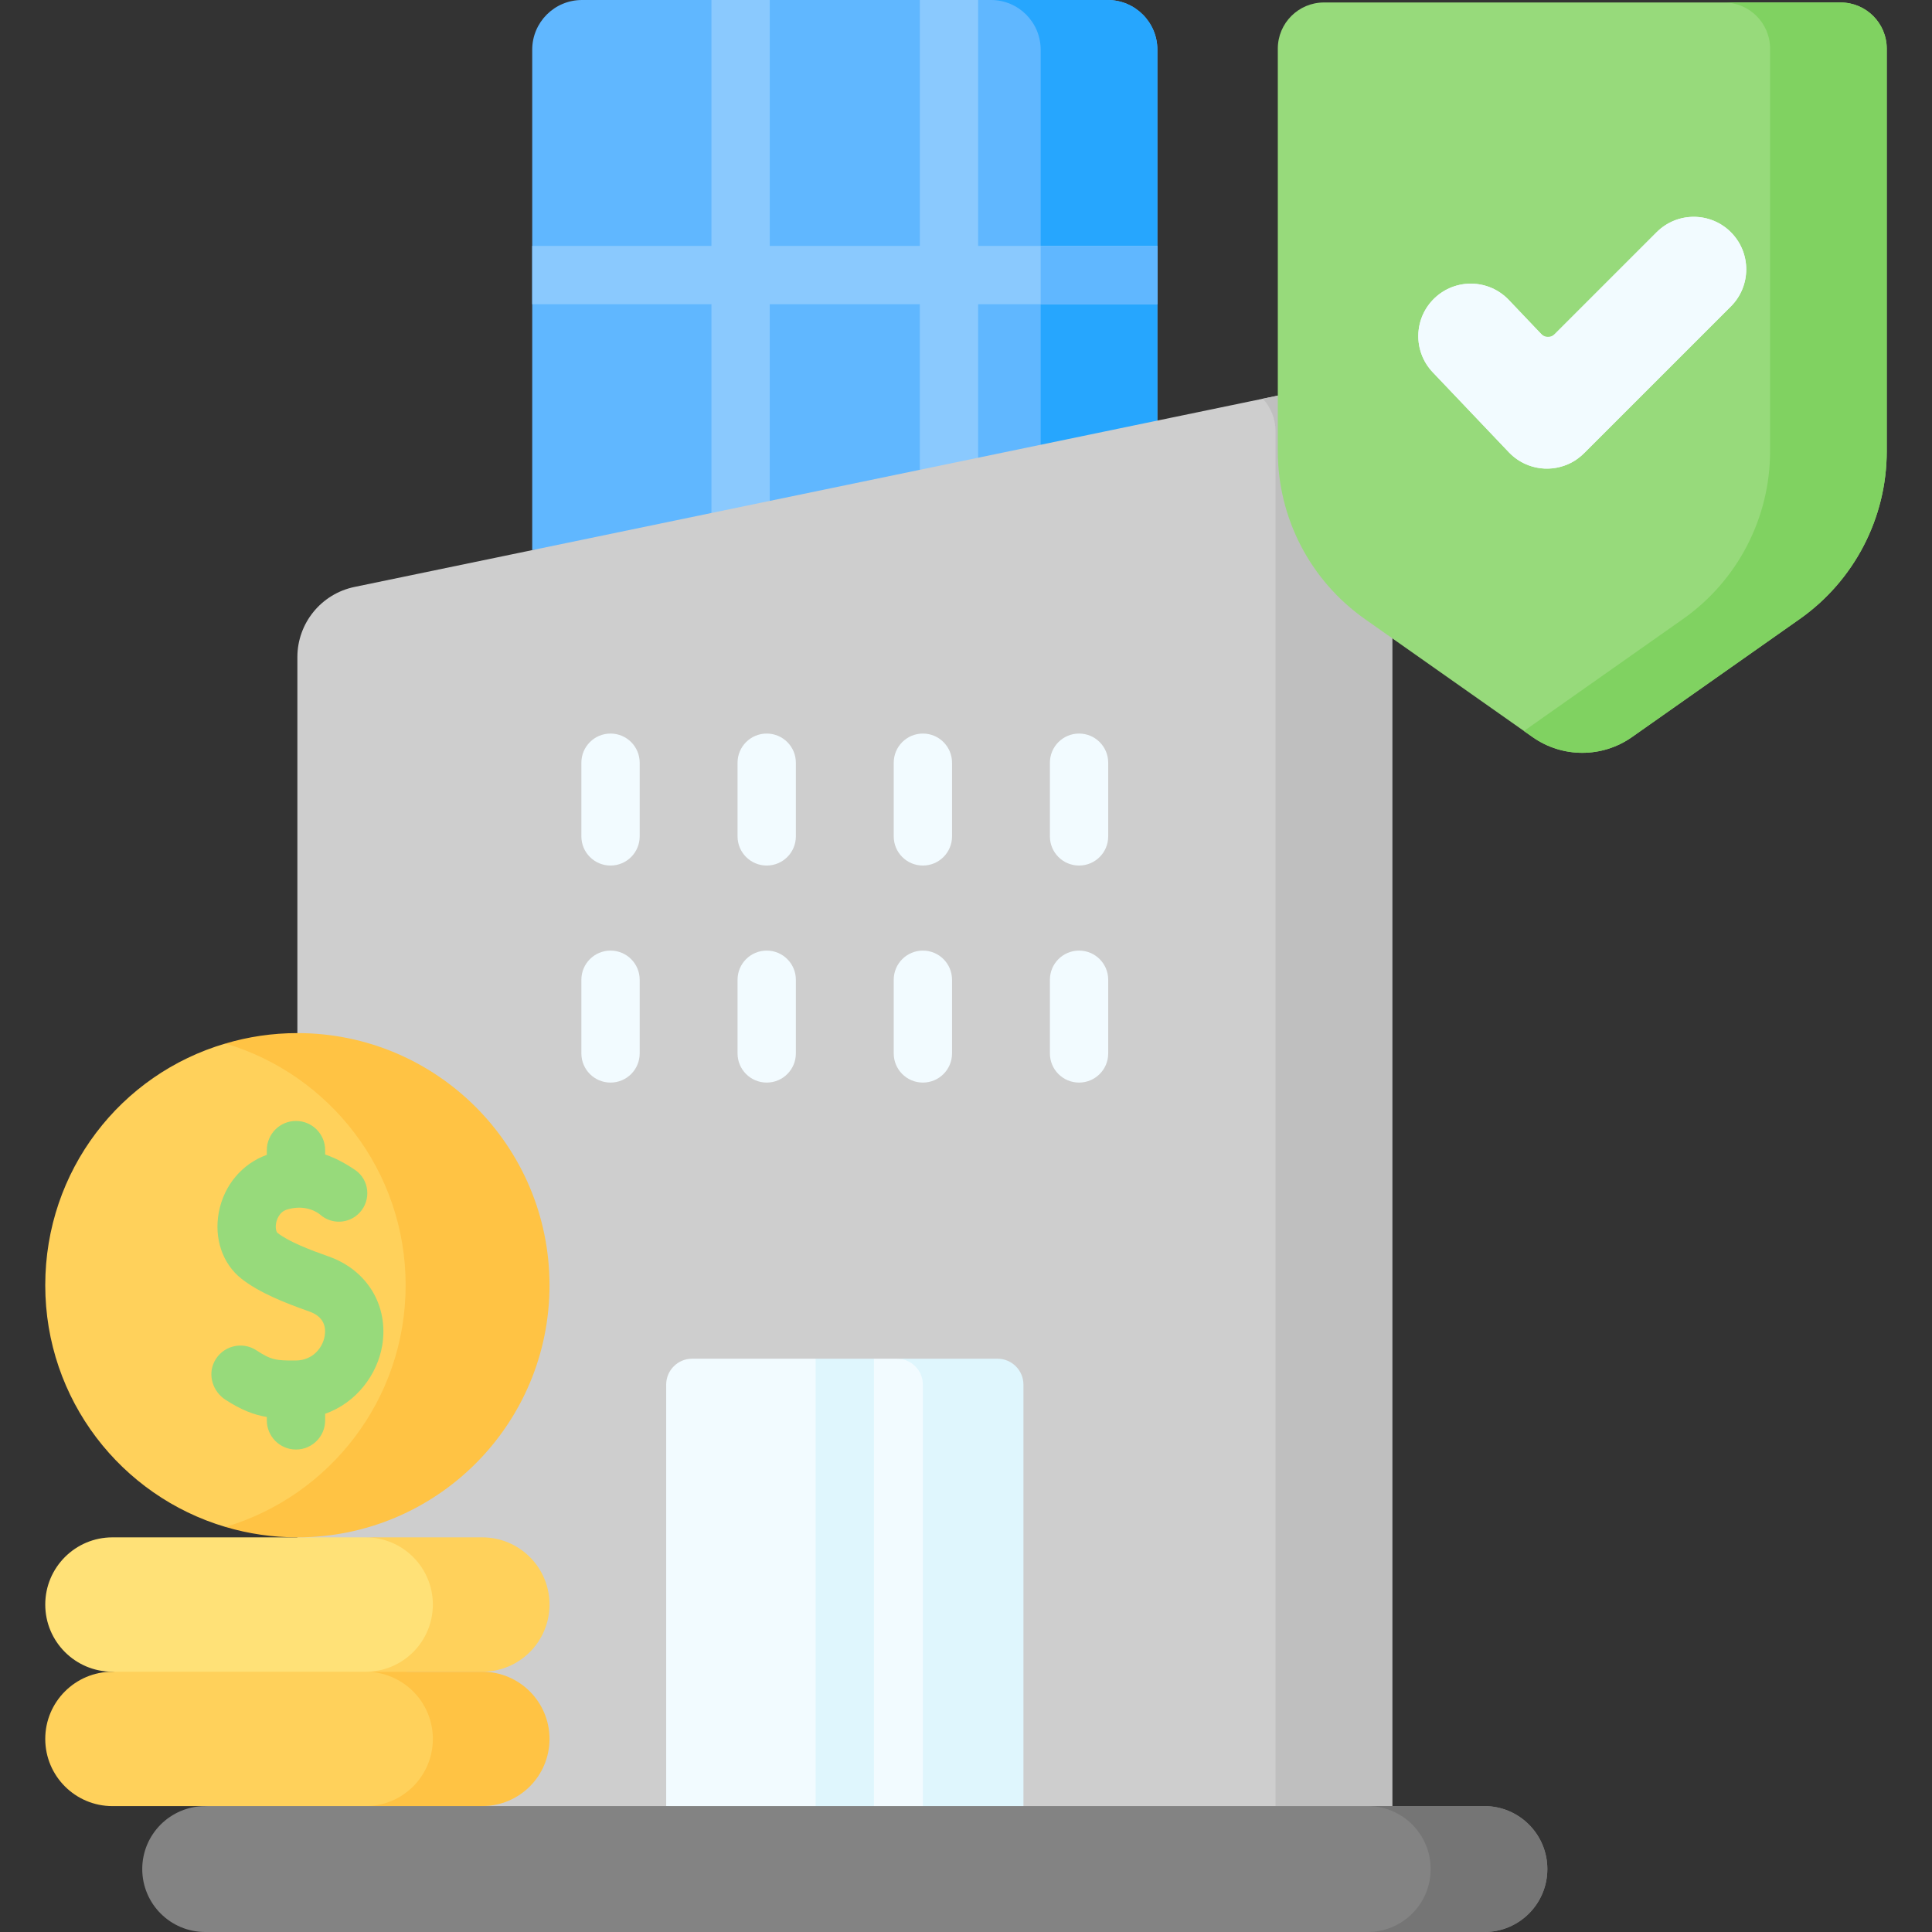
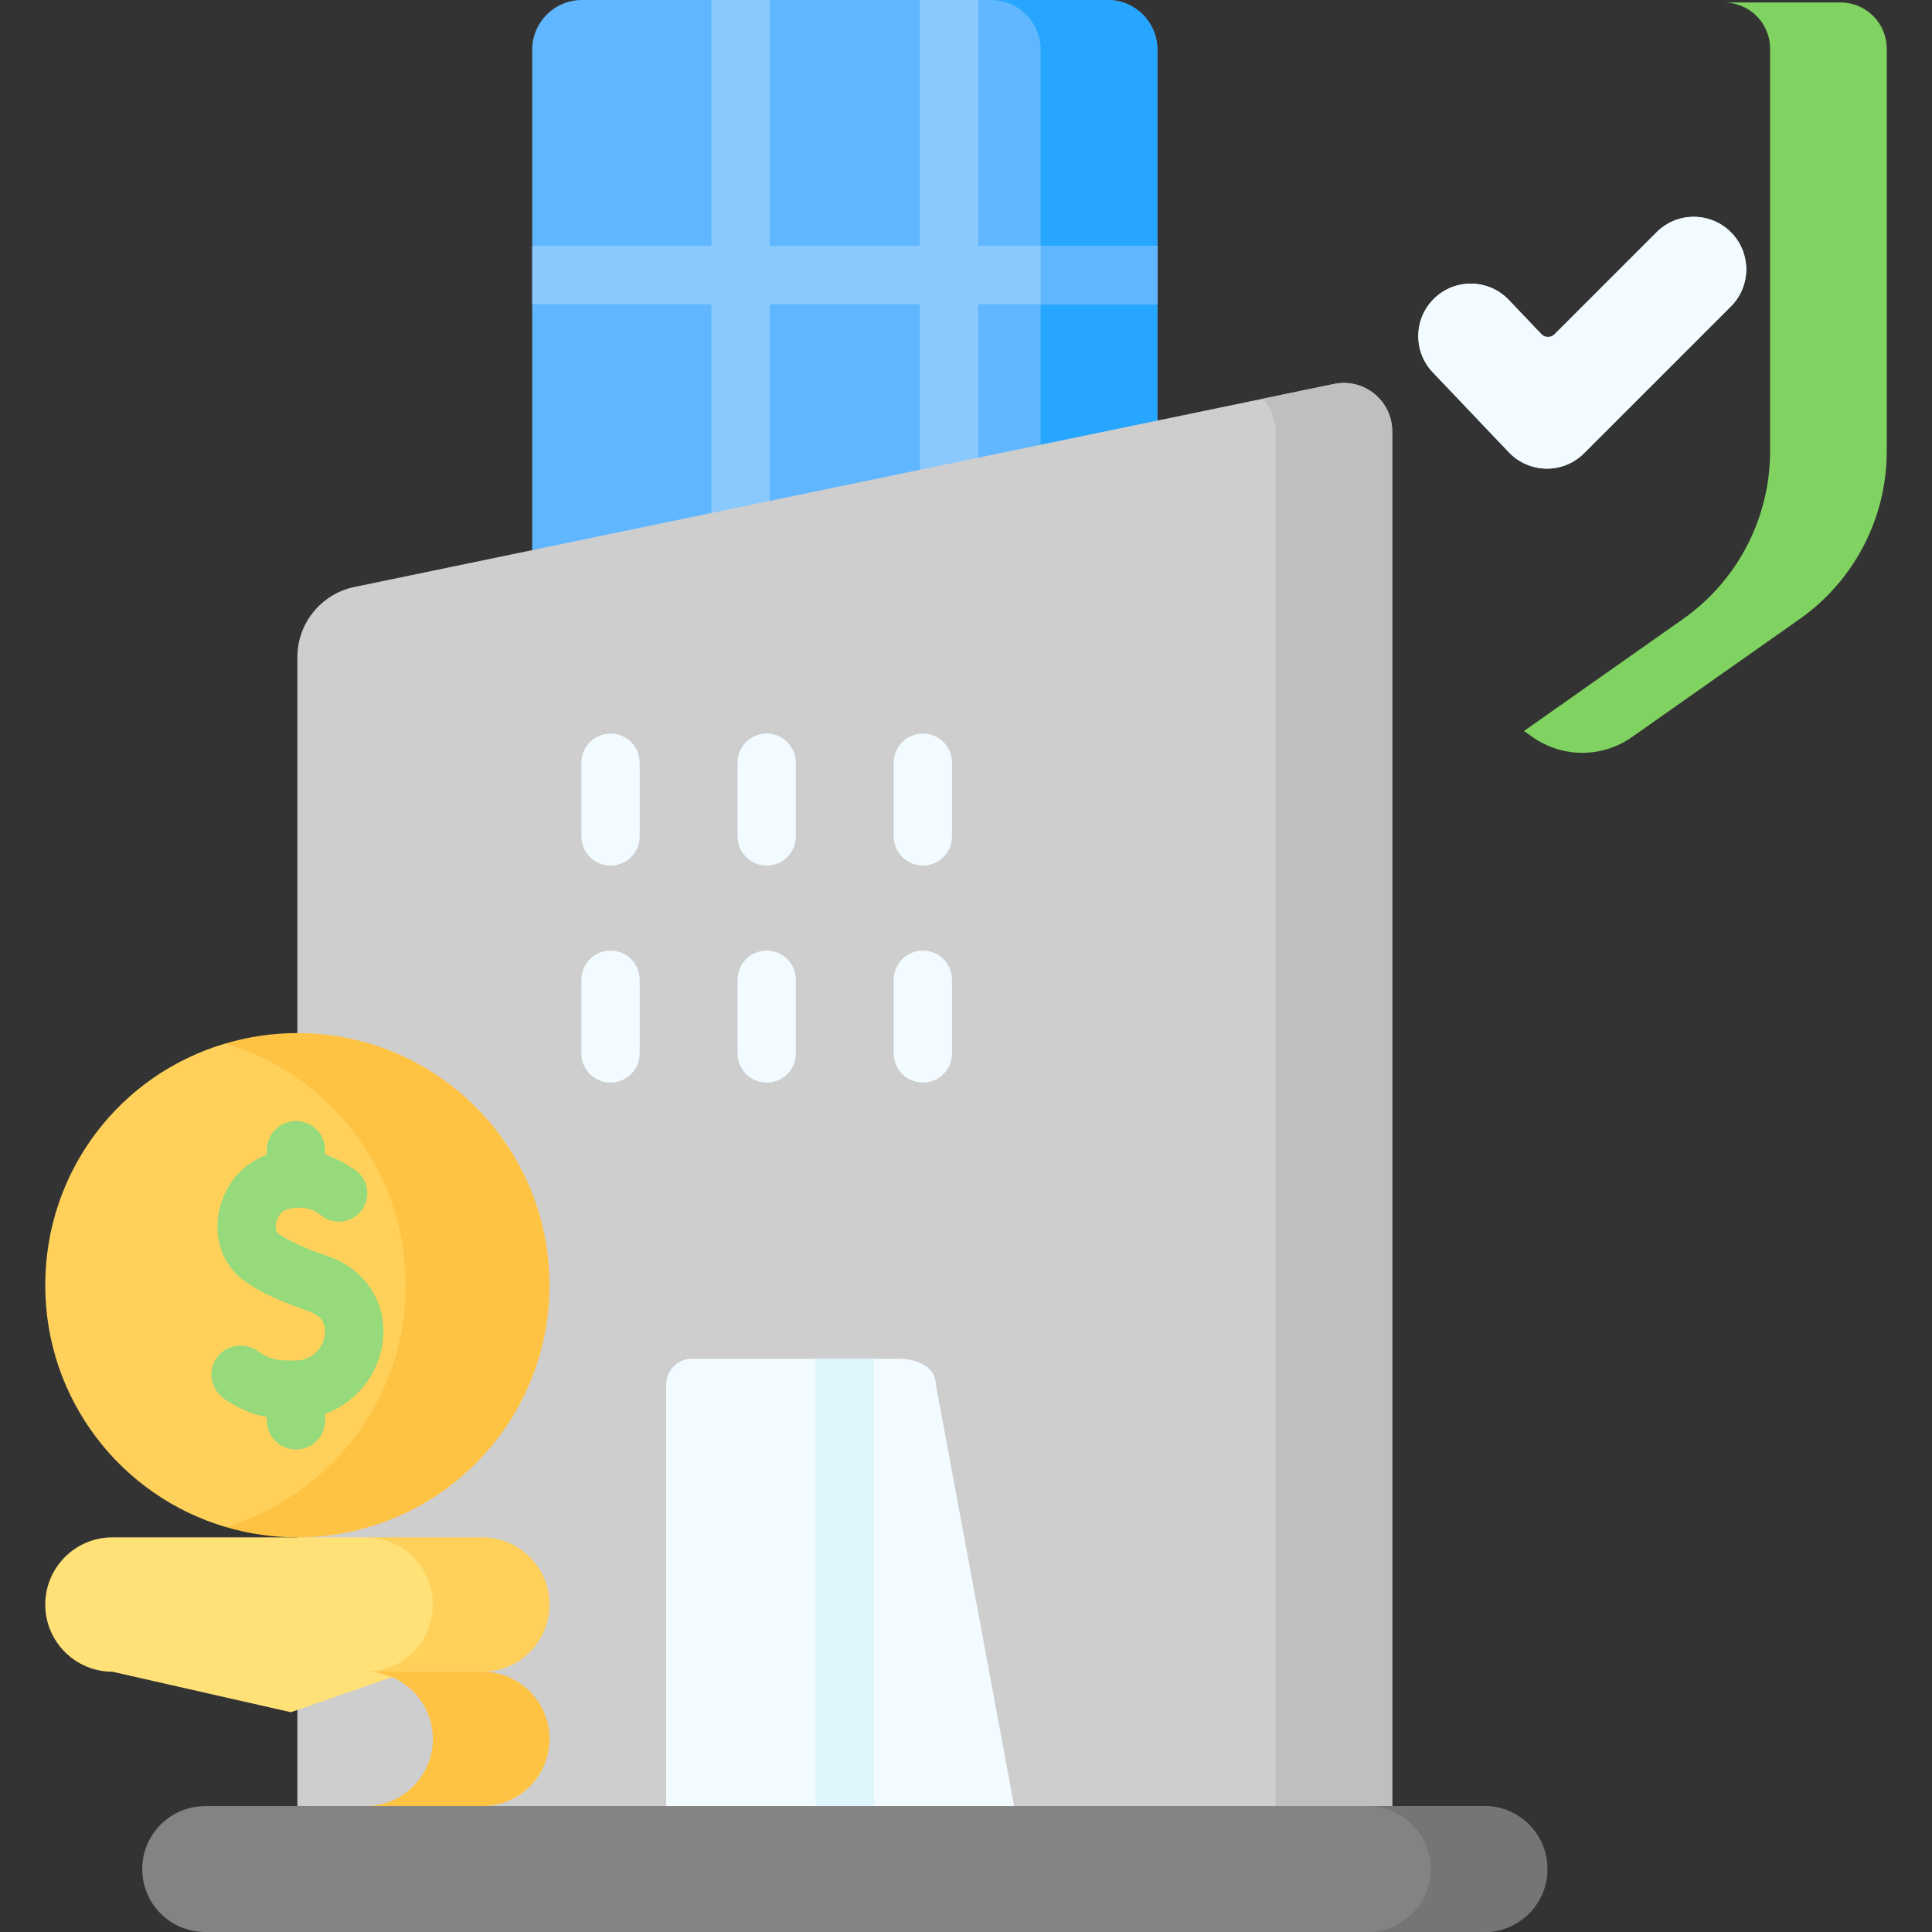
<svg xmlns="http://www.w3.org/2000/svg" id="Capa_1" enable-background="new 0 0 512 512" viewBox="0 0 512 512">
  <rect x="0" y="0" width="512" height="512" fill="#333333" stroke="none" />
  <g>
    <path d="m306.716 13.176v120.459l-107.602 7.891-4.615.34-53.456 3.915v-132.605c-.001-7.283 5.902-13.176 13.175-13.176h139.322c7.273 0 13.176 5.893 13.176 13.176z" fill="#60b7ff" />
    <path d="m306.715 13.176-.004 120.459-30.922-15.772v-104.687c0-7.283-5.892-13.176-13.166-13.176h30.916c7.273 0 13.176 5.893 13.176 13.176z" fill="#26a6fe" />
    <path d="m306.716 65.169v15.453h-47.502v65.159c0 4.265-3.461 7.726-7.726 7.726s-7.726-3.462-7.726-7.726v-65.159h-39.765v76.604c0 3.266-2.019 6.047-4.883 7.18-.876.35-1.834.546-2.843.546-.608 0-1.205-.072-1.772-.206-3.41-.804-5.954-3.863-5.954-7.52v-76.604h-47.502v-15.453h47.502v-65.169h15.453v65.169h39.765v-65.169h15.453v65.169z" fill="#8ac9fe" />
    <path d="m275.79 65.169h30.926v15.453h-30.926z" fill="#60b7ff" />
    <path d="m353.516 101.759-259.566 53.786c-8.818 1.827-15.142 9.596-15.142 18.601v304.491l290.142 13.213v-377.528c0-8.133-7.47-14.214-15.434-12.563z" fill="#cecece" />
    <path d="m368.948 114.319v377.531l-30.916-13.218v-364.313c0-3.379-1.288-6.397-3.369-8.653l18.852-3.904c7.965-1.649 15.433 4.429 15.433 12.557z" fill="#bfbfbf" />
    <path d="m248.017 366.95 23.199 124.899-39.61-5.532-15.453-2.153-39.61-5.532v-111.682c0-3.801 3.08-6.882 6.882-6.882h32.729l7.726 7.443 7.727-7.443h6.088c6.878.001 10.322 3.081 10.322 6.882z" fill="#f2fbff" />
-     <path d="m271.226 366.95v124.9l-26.651-13.218v-111.682c0-3.801-3.08-6.882-6.882-6.882h26.641c3.801.001 6.892 3.081 6.892 6.882z" fill="#dff6fd" />
    <path d="m123.872 340.601c0 66.816-64.122 64.055-64.122 64.055-27.655-8.179-47.758-33.747-47.758-64.055 0-30.384 19.995-55.947 47.758-64.059 0 0 64.122 0 64.122 64.059z" fill="#ffd15b" />
    <path d="m108.016 443.026-30.939 10.729-47.279-10.729c-9.833 0-17.805-7.972-17.805-17.805 0-9.833 7.972-17.805 17.805-17.805h67.101c13.438 0 29.294 7.972 29.294 17.805 0 0-8.344 17.805-18.177 17.805z" fill="#ffe177" />
-     <path d="m99.507 488.563-45.128-9.926h-24.582c-9.833 0-17.805-7.972-17.805-17.805 0-9.833 7.972-17.805 17.805-17.805l67.101.003c13.474 0 33.37 7.972 33.37 17.805 0-.001-20.927 27.728-30.761 27.728z" fill="#ffd15b" />
    <path d="m145.626 340.598c0 36.901-29.916 66.818-66.818 66.818-6.624 0-13.021-.968-19.058-2.761 27.609-8.211 47.749-33.78 47.749-64.057s-20.14-55.846-47.749-64.057c6.037-1.793 12.434-2.761 19.058-2.761 36.901.001 66.818 29.917 66.818 66.818z" fill="#ffc344" />
    <path d="m145.626 425.218c0 4.924-1.999 9.375-5.213 12.599-3.224 3.224-7.685 5.213-12.599 5.213h-30.916c4.924 0 9.375-1.988 12.599-5.213 3.224-3.224 5.213-7.675 5.213-12.599 0-9.828-7.974-17.802-17.812-17.802h30.916c9.838 0 17.812 7.974 17.812 17.802z" fill="#ffd15b" />
    <path d="m145.626 460.831c0 4.914-1.999 9.364-5.213 12.589-3.224 3.224-7.685 5.213-12.599 5.213l-14.384 7.997-16.532-7.997c4.924 0 9.375-1.988 12.599-5.213s5.213-7.675 5.213-12.589c0-9.828-7.974-17.802-17.812-17.802h30.916c9.838 0 17.812 7.974 17.812 17.802z" fill="#ffc344" />
-     <path d="m476.927 164.056-44.434 31.275c-7.902 5.562-18.446 5.562-26.348 0l-44.434-31.275c-14.47-10.185-23.08-26.773-23.08-44.468v-106.695c0-6.759 5.479-12.238 12.238-12.238h136.901c6.759 0 12.238 5.479 12.238 12.238v106.694c-.001 17.696-8.611 34.284-23.081 44.469z" fill="#97da7b" />
    <path d="m500.008 12.898v106.686c0 17.698-8.612 34.284-23.076 44.473l-44.442 31.276c-7.902 5.563-18.44 5.563-26.342 0l-2.287-1.607 42.145-29.669c14.474-10.189 23.086-26.774 23.086-44.473v-106.686c0-6.768-5.48-12.238-12.239-12.238h30.916c6.759-.001 12.239 5.47 12.239 12.238z" fill="#80d261" />
    <g>
      <path d="m409.95 124.191c-3.806.001-7.454-1.564-10.075-4.321l-20.176-21.207c-5.295-5.564-5.075-14.368.489-19.662 5.566-5.294 14.369-5.075 19.662.49l10.349 10.877 28.83-28.83c5.431-5.432 14.235-5.431 19.668 0 5.432 5.431 5.432 14.237 0 19.668l-38.912 38.912c-2.611 2.609-6.149 4.073-9.835 4.073z" fill="#f2fbff" />
    </g>
    <g>
      <path d="m415.653 122.975c-5.616 2.481-11.849 1.027-15.779-3.105l-20.176-21.207c-5.295-5.564-5.075-14.368.489-19.662 5.566-5.294 14.369-5.075 19.662.49l8.557 8.994c.982 1.032 2.622 1.053 3.63.045l26.992-26.992c5.431-5.432 14.235-5.431 19.668 0 5.432 5.431 5.432 14.237 0 19.668l-38.751 38.75c-1.245 1.246-2.68 2.307-4.292 3.019z" fill="#f2fbff" />
    </g>
    <g>
      <g>
        <path d="m161.797 229.378c-4.267 0-7.726-3.459-7.726-7.726v-19.524c0-4.267 3.459-7.726 7.726-7.726s7.726 3.459 7.726 7.726v19.524c0 4.267-3.459 7.726-7.726 7.726z" fill="#f2fbff" />
      </g>
      <g>
        <path d="m203.185 229.378c-4.267 0-7.726-3.459-7.726-7.726v-19.524c0-4.267 3.459-7.726 7.726-7.726s7.726 3.459 7.726 7.726v19.524c0 4.267-3.459 7.726-7.726 7.726z" fill="#f2fbff" />
      </g>
      <g>
        <path d="m244.573 229.378c-4.267 0-7.726-3.459-7.726-7.726v-19.524c0-4.267 3.459-7.726 7.726-7.726s7.726 3.459 7.726 7.726v19.524c0 4.267-3.459 7.726-7.726 7.726z" fill="#f2fbff" />
      </g>
      <g>
-         <path d="m285.961 229.378c-4.268 0-7.726-3.459-7.726-7.726v-19.524c0-4.267 3.459-7.726 7.726-7.726s7.726 3.459 7.726 7.726v19.524c0 4.267-3.459 7.726-7.726 7.726z" fill="#f2fbff" />
-       </g>
+         </g>
      <g>
        <path d="m161.797 286.895c-4.267 0-7.726-3.459-7.726-7.726v-19.525c0-4.267 3.459-7.726 7.726-7.726s7.726 3.459 7.726 7.726v19.525c0 4.267-3.459 7.726-7.726 7.726z" fill="#f2fbff" />
      </g>
      <g>
        <path d="m203.185 286.895c-4.267 0-7.726-3.459-7.726-7.726v-19.525c0-4.267 3.459-7.726 7.726-7.726s7.726 3.459 7.726 7.726v19.525c0 4.267-3.459 7.726-7.726 7.726z" fill="#f2fbff" />
      </g>
      <g>
        <path d="m244.573 286.895c-4.267 0-7.726-3.459-7.726-7.726v-19.525c0-4.267 3.459-7.726 7.726-7.726s7.726 3.459 7.726 7.726v19.525c0 4.267-3.459 7.726-7.726 7.726z" fill="#f2fbff" />
      </g>
      <g>
-         <path d="m285.961 286.895c-4.268 0-7.726-3.459-7.726-7.726v-19.525c0-4.267 3.459-7.726 7.726-7.726s7.726 3.459 7.726 7.726v19.525c0 4.267-3.459 7.726-7.726 7.726z" fill="#f2fbff" />
-       </g>
+         </g>
    </g>
    <g>
      <path d="m231.605 360.069v137.261c0 4.265-3.461 7.726-7.726 7.726s-7.726-3.461-7.726-7.726v-137.261z" fill="#dff6fd" />
    </g>
    <path d="m87.132 332.995c-5.043-1.783-10.602-3.922-13.597-6.271-.26-.203-.633-1.173-.365-2.595.127-.676.713-2.932 2.903-3.592 5.104-1.538 8.345.995 8.698 1.29l.044.039c3.067 2.718 7.745 2.483 10.523-.53 3.09-3.35 2.547-8.707-1.219-11.273-2.611-1.78-5.245-3.182-7.953-4.111v-1.164c0-4.267-3.459-7.726-7.726-7.726s-7.726 3.459-7.726 7.726v1.262c-6.542 2.334-11.382 8.077-12.728 15.218-1.306 6.932.998 13.682 6.014 17.616 4.741 3.719 11.445 6.37 17.984 8.682 4.019 1.421 4.427 4.307 4.062 6.478-.524 3.112-3.142 6.476-7.656 6.506-5.303.045-6.558-.161-10.444-2.703-3.824-2.502-9.045-1.177-11.155 3.034-1.785 3.564-.374 7.918 2.975 10.079 4.092 2.641 7.36 3.949 10.947 4.56v.896c0 4.267 3.459 7.726 7.726 7.726s7.726-3.459 7.726-7.726v-1.751c8.449-2.982 13.857-10.56 15.118-18.059 1.766-10.507-3.92-19.995-14.151-23.611z" fill="#97da7b" />
    <path d="m393.378 512h-338.998c-9.213 0-16.682-7.469-16.682-16.682 0-9.213 7.469-16.682 16.682-16.682h338.998c9.213 0 16.682 7.469 16.682 16.682 0 9.213-7.469 16.682-16.682 16.682z" fill="#838383" />
    <path d="m410.063 495.321c0 4.605-1.865 8.777-4.883 11.796-3.018 3.018-7.201 4.883-11.806 4.883h-30.916c4.605 0 8.777-1.865 11.796-4.883 3.018-3.018 4.883-7.191 4.883-11.796 0-9.22-7.469-16.689-16.679-16.689h30.916c9.22 0 16.689 7.469 16.689 16.689z" fill="#757575" />
  </g>
  <g />
  <g />
  <g />
  <g />
  <g />
  <g />
  <g />
  <g />
  <g />
  <g />
  <g />
  <g />
  <g />
  <g />
  <g />
</svg>